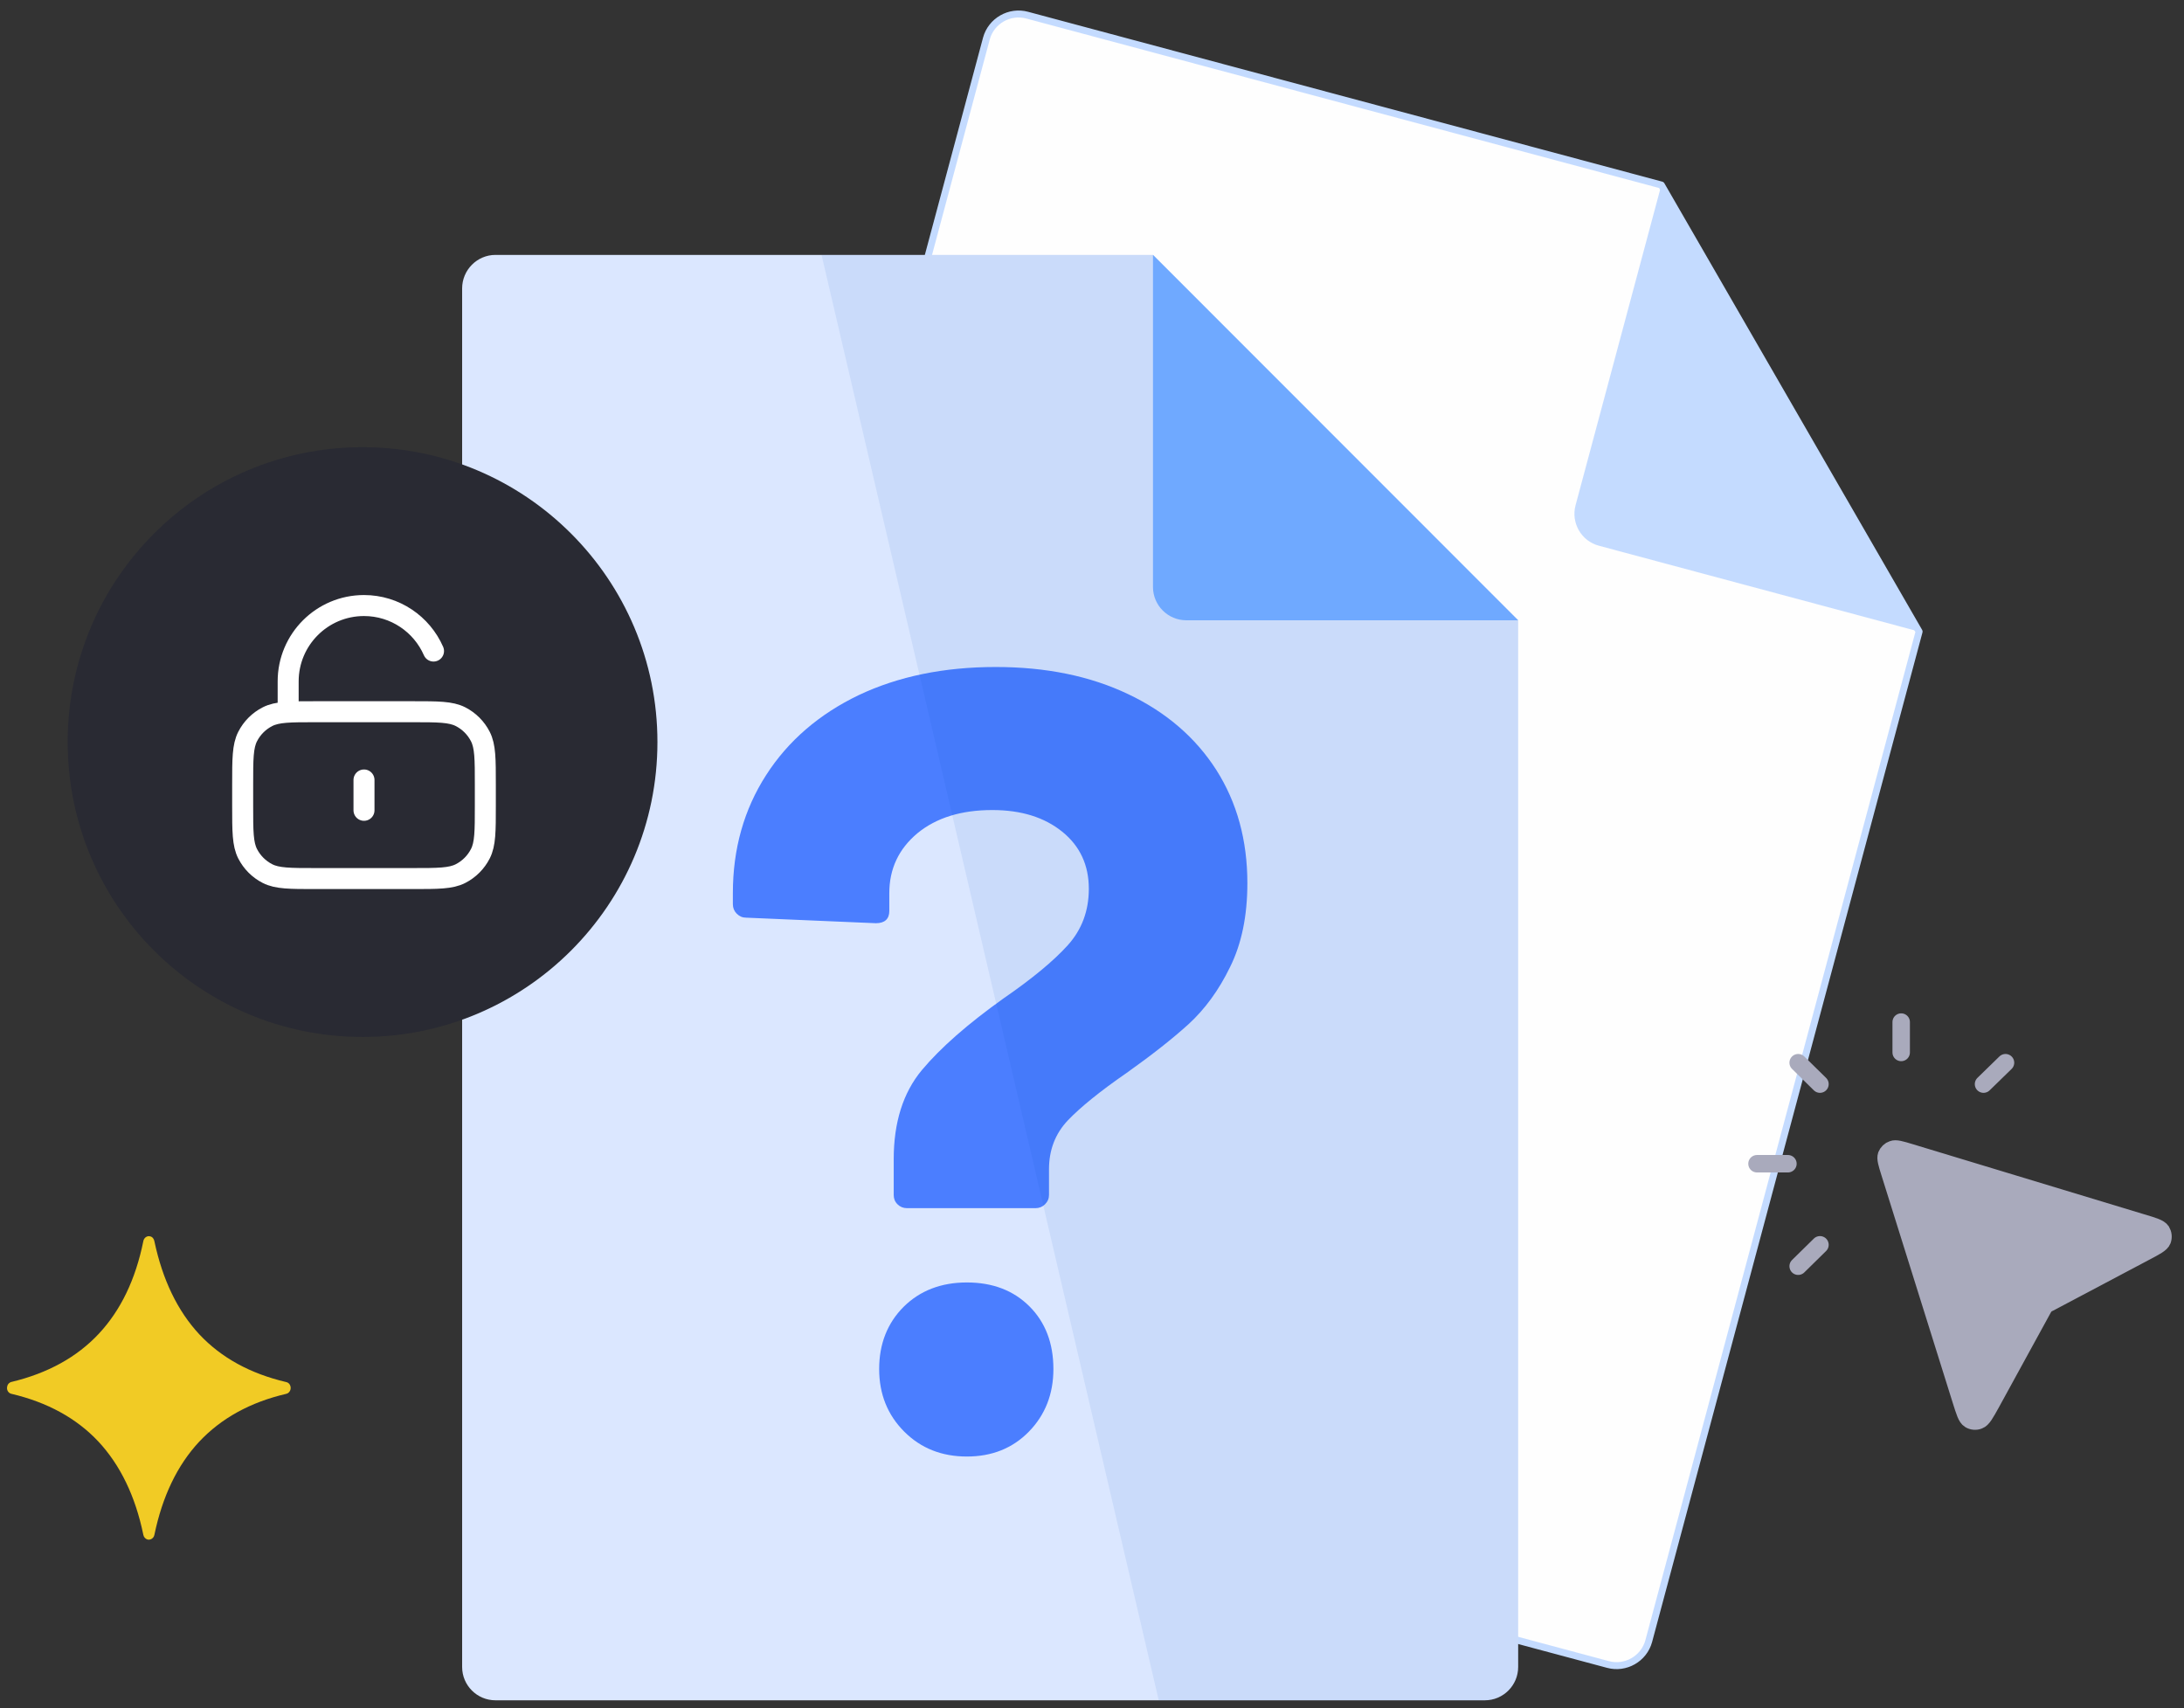
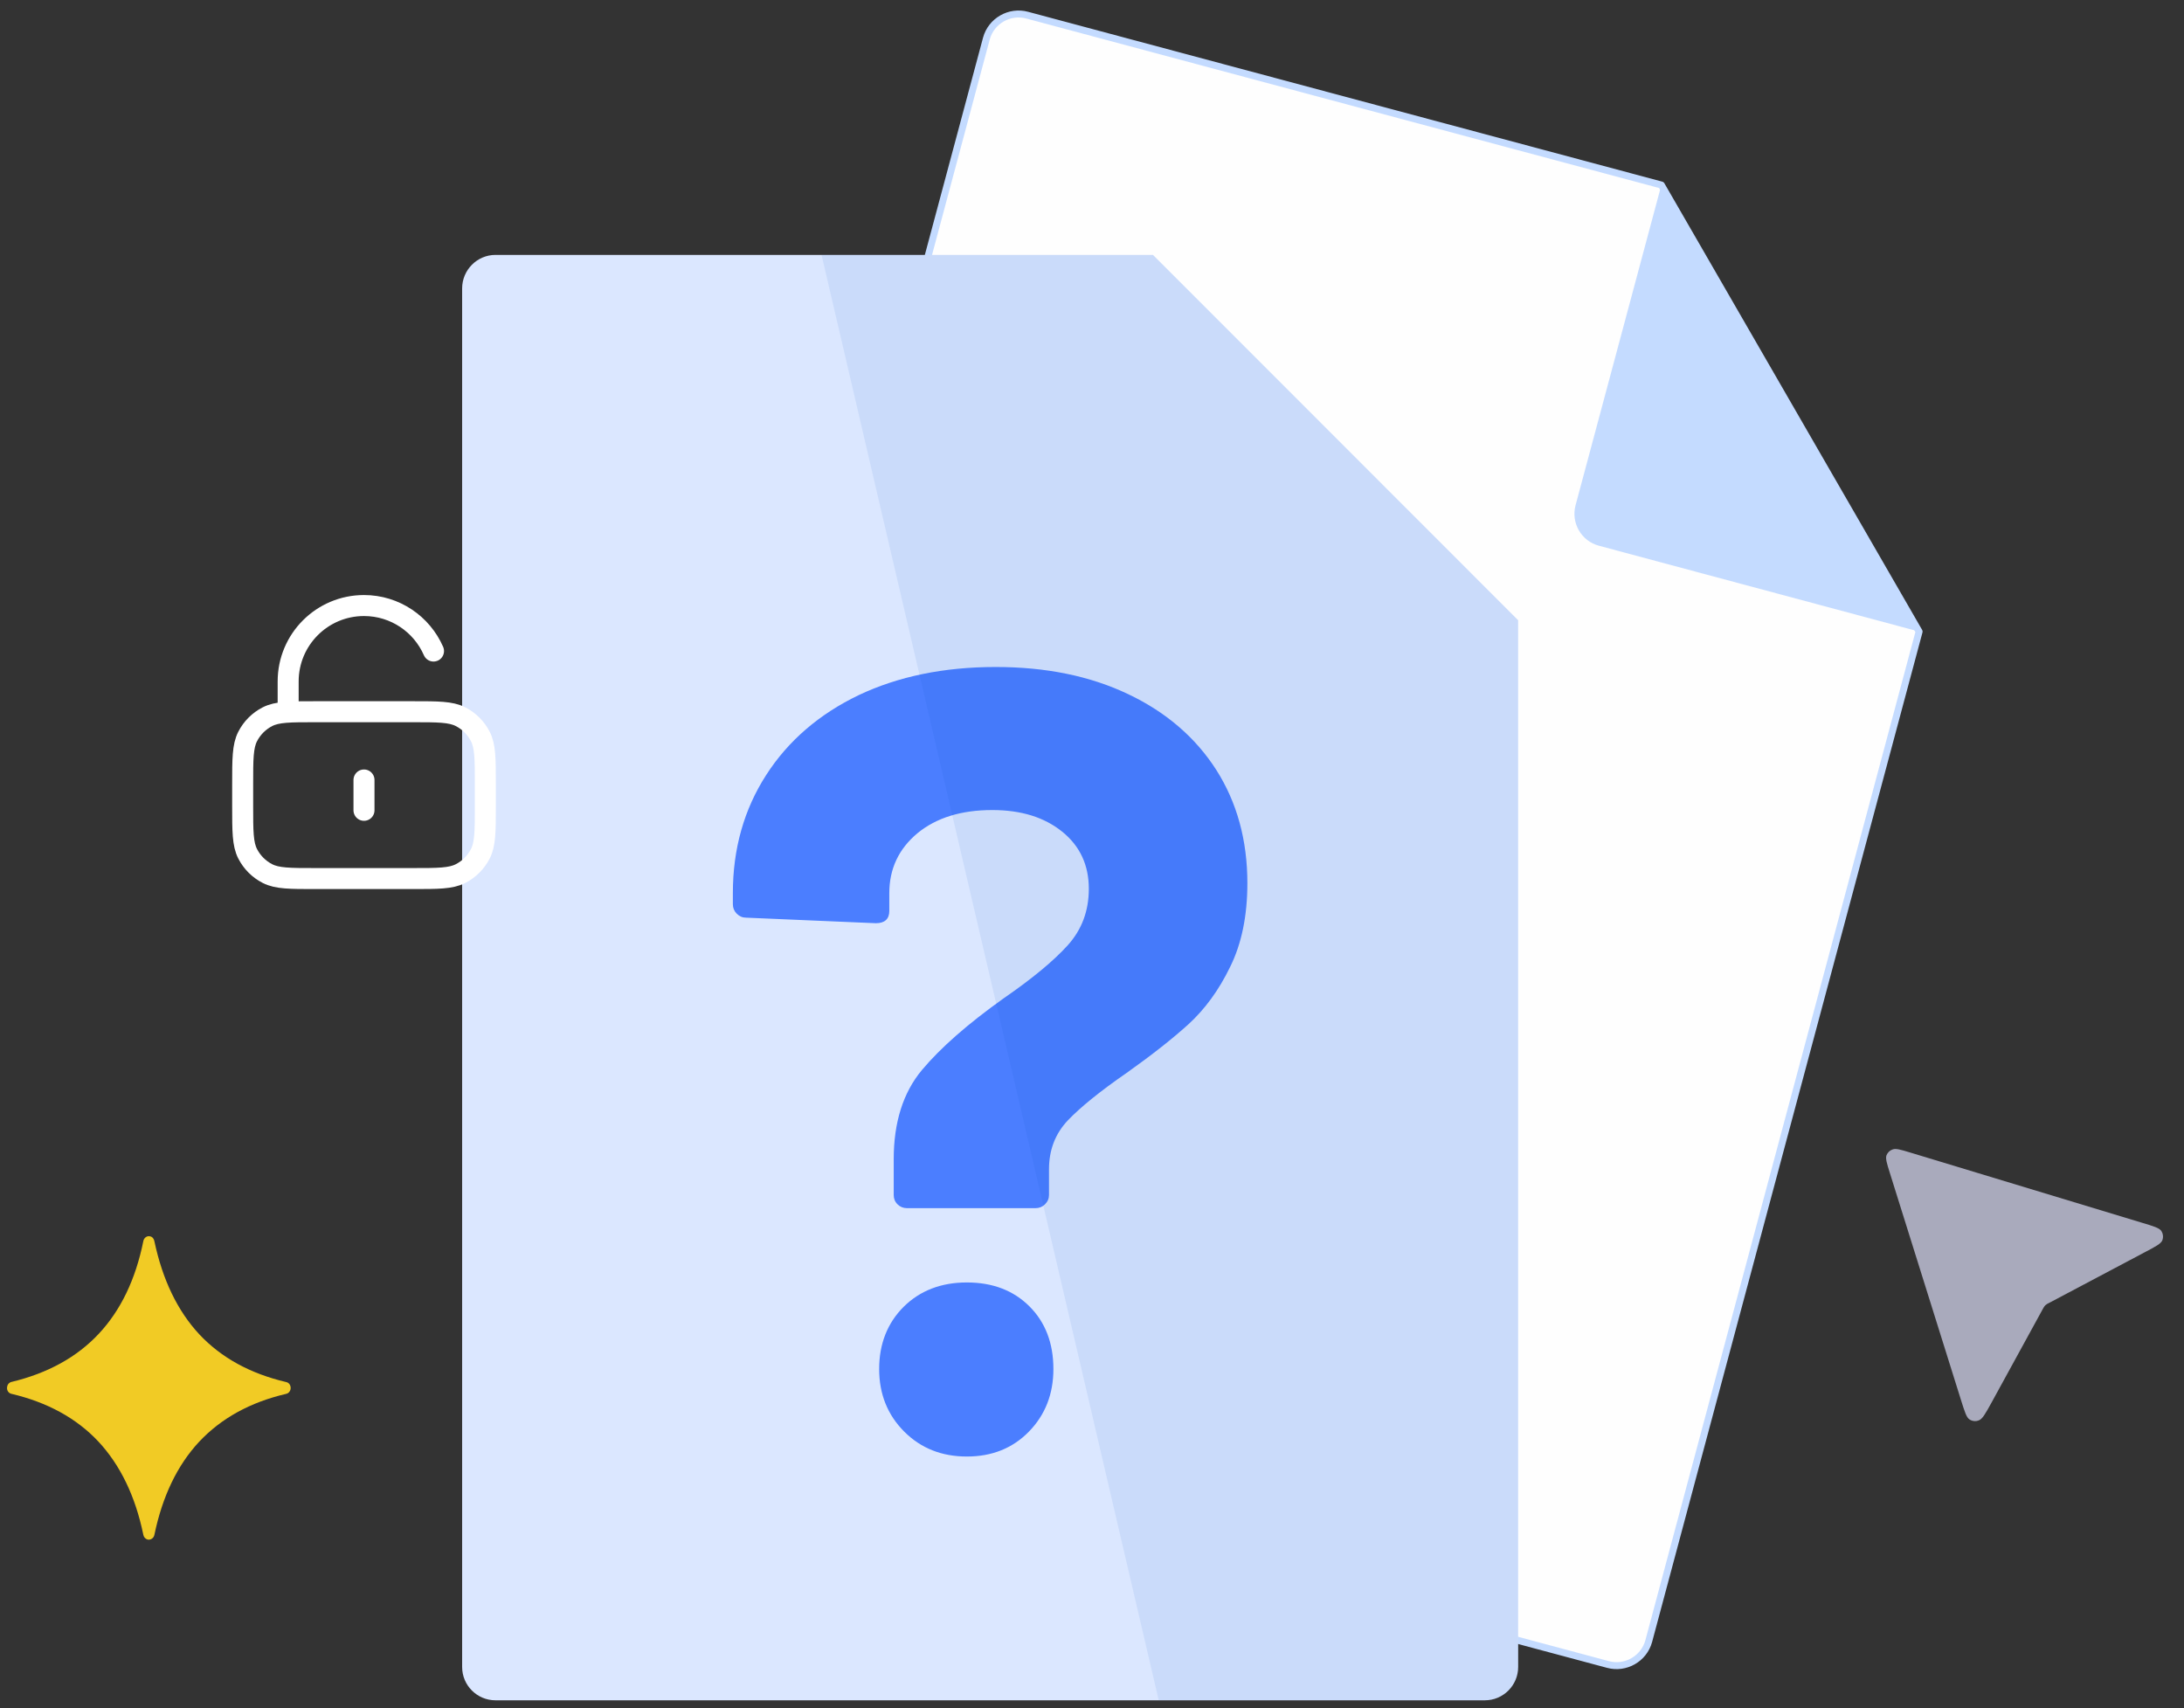
<svg xmlns="http://www.w3.org/2000/svg" width="312" height="244" viewBox="0 0 312 244" fill="none">
  <rect x="0" y="0" width="312" height="244" fill="#333333" stroke="none" />
  <path fill-rule="evenodd" clip-rule="evenodd" d="M146.742 2.165L237.339 26.428L274.158 90.219L235.534 234.431C234.85 236.948 232.224 238.452 229.707 237.768L93.401 201.25C90.857 200.566 89.352 197.968 90.036 195.424L140.915 5.502C141.599 2.986 144.225 1.481 146.742 2.165Z" fill="#FEFEFE" stroke="#C4DBFF" stroke-width="0.993" stroke-miterlimit="22.926" stroke-linecap="round" stroke-linejoin="round" />
  <path fill-rule="evenodd" clip-rule="evenodd" d="M237.338 26.429L225.083 72.165C224.399 74.682 225.904 77.308 228.448 77.964L274.157 90.219L237.338 26.429Z" fill="#C4DBFF" />
  <path fill-rule="evenodd" clip-rule="evenodd" d="M70.779 36.413H164.714L216.879 88.605V238.124C216.879 240.75 214.745 242.884 212.119 242.884H70.779C68.153 242.884 66.019 240.75 66.019 238.124V41.2C66.019 38.574 68.153 36.413 70.779 36.413Z" fill="#DBE7FF" />
  <path d="M129.56 172.583C129.041 172.583 128.576 172.391 128.22 172.036C127.837 171.653 127.673 171.215 127.673 170.695V165.607C127.673 160.328 129.013 156.088 131.694 152.86C134.402 149.632 138.286 146.24 143.347 142.63C147.478 139.785 150.541 137.241 152.538 135.025C154.535 132.809 155.547 130.129 155.547 126.956C155.547 123.591 154.289 120.856 151.745 118.804C149.201 116.752 145.891 115.713 141.76 115.713C137.329 115.713 133.773 116.807 131.065 119.023C128.384 121.266 127.044 124.111 127.044 127.585V130.129C127.044 131.278 126.387 131.879 125.129 131.879L106.583 131.086C106.063 131.086 105.625 130.895 105.242 130.512C104.887 130.156 104.695 129.691 104.695 129.171V127.585C104.695 121.266 106.282 115.631 109.455 110.707C112.601 105.811 117.032 102.008 122.667 99.3C128.329 96.62 134.84 95.279 142.253 95.279C149.42 95.279 155.739 96.565 161.182 99.164C166.598 101.735 170.811 105.373 173.765 109.996C176.719 114.646 178.196 120.035 178.196 126.162C178.196 130.813 177.376 134.806 175.735 138.116C174.121 141.453 172.124 144.162 169.799 146.295C167.474 148.401 164.519 150.727 160.936 153.271C157.134 155.897 154.343 158.167 152.538 160.054C150.733 161.969 149.857 164.294 149.857 167.03V170.695C149.857 171.215 149.666 171.653 149.283 172.036C148.927 172.391 148.462 172.583 147.943 172.583H129.56ZM138.122 208.061C134.539 208.061 131.557 206.885 129.177 204.505C126.798 202.125 125.594 199.144 125.594 195.56C125.594 191.977 126.77 188.995 129.095 186.67C131.421 184.372 134.429 183.196 138.122 183.196C141.815 183.196 144.797 184.345 147.067 186.615C149.338 188.886 150.486 191.868 150.486 195.56C150.486 199.144 149.31 202.125 146.985 204.505C144.66 206.885 141.706 208.061 138.122 208.061Z" fill="#4B7EFF" />
  <path fill-rule="evenodd" clip-rule="evenodd" d="M117.363 36.413H164.714L216.878 88.605V238.124C216.878 240.75 214.745 242.884 212.119 242.884H165.534L117.363 36.413Z" fill="#004CBE" fill-opacity="0.08" />
-   <path fill-rule="evenodd" clip-rule="evenodd" d="M164.711 36.413V83.846C164.711 86.472 166.845 88.605 169.471 88.605H216.876L164.711 36.413Z" fill="#6FA9FF" />
  <path d="M291.797 187.047L284.478 200.406C283.627 201.949 283.201 202.707 282.695 202.89C282.27 203.073 281.764 203.021 281.391 202.785C280.912 202.498 280.673 201.661 280.141 199.988L269.975 167.543C269.549 166.183 269.336 165.504 269.496 165.033C269.655 164.641 269.975 164.327 270.374 164.196C270.826 164.013 271.518 164.223 272.902 164.641L305.955 174.654C307.631 175.151 308.483 175.412 308.776 175.857C309.015 176.249 309.068 176.72 308.909 177.164C308.722 177.661 307.924 178.079 306.381 178.889L292.755 186.105C292.515 186.21 292.409 186.288 292.303 186.367C292.223 186.419 292.143 186.497 292.063 186.602C291.983 186.707 291.93 186.811 291.797 187.047Z" fill="#A9AABC" />
-   <path d="M271.598 150.34V146M259.995 154.863L256.881 151.804M259.995 177.818L256.881 180.876M283.361 154.863L286.501 151.804M255.418 166.236H251M291.797 187.047L284.478 200.406C283.627 201.949 283.201 202.707 282.695 202.89C282.27 203.073 281.764 203.021 281.391 202.785C280.912 202.498 280.673 201.661 280.141 199.988L269.975 167.543C269.549 166.183 269.336 165.504 269.496 165.033C269.655 164.641 269.975 164.327 270.374 164.196C270.826 164.013 271.518 164.223 272.902 164.641L305.955 174.654C307.631 175.151 308.483 175.412 308.776 175.857C309.015 176.249 309.068 176.72 308.909 177.164C308.722 177.661 307.924 178.079 306.381 178.889L292.755 186.105C292.515 186.21 292.409 186.288 292.303 186.367C292.223 186.419 292.143 186.497 292.063 186.602C291.983 186.707 291.93 186.811 291.797 187.047Z" stroke="#A9AABC" stroke-width="2.493" stroke-miterlimit="22.926" stroke-linecap="round" stroke-linejoin="round" />
-   <path d="M51.794 148.128C75.059 148.128 93.919 129.268 93.919 106.003C93.919 82.737 75.059 63.877 51.794 63.877C28.528 63.877 9.668 82.737 9.668 106.003C9.668 129.268 28.528 148.128 51.794 148.128Z" fill="#292A33" />
  <path fill-rule="evenodd" clip-rule="evenodd" d="M40.894 199.106C35.717 200.313 31.593 202.61 28.463 205.937C25.333 209.294 23.198 213.74 22.057 219.246C21.969 219.717 21.53 220.011 21.092 219.923C20.77 219.835 20.536 219.57 20.477 219.246C19.337 213.71 17.172 209.264 14.042 205.907C10.913 202.58 6.759 200.313 1.64 199.106C1.201 199.017 0.909 198.546 1.026 198.075C1.084 197.722 1.348 197.457 1.669 197.398C6.817 196.161 11 193.865 14.13 190.508C17.231 187.181 19.366 182.794 20.477 177.287C20.565 176.816 21.004 176.492 21.443 176.61C21.765 176.669 21.998 176.964 22.057 177.317C23.227 182.823 25.362 187.269 28.492 190.626C31.622 193.953 35.746 196.22 40.894 197.427C41.333 197.516 41.596 197.987 41.509 198.429C41.45 198.782 41.187 199.047 40.894 199.106Z" fill="#F1CB25" />
  <path d="M41.166 101.667V97.333C41.166 91.35 46.016 86.5 51.999 86.5C56.442 86.5 60.26 89.174 61.931 93M51.999 111.417V115.75M45.066 125.5H58.933C62.573 125.5 64.393 125.5 65.784 124.792C67.007 124.168 68.001 123.174 68.624 121.951C69.333 120.561 69.333 118.74 69.333 115.1V112.067C69.333 108.426 69.333 106.606 68.624 105.216C68.001 103.993 67.007 102.998 65.784 102.375C64.393 101.667 62.573 101.667 58.933 101.667H45.066C41.426 101.667 39.605 101.667 38.215 102.375C36.992 102.998 35.998 103.993 35.374 105.216C34.666 106.606 34.666 108.426 34.666 112.067V115.1C34.666 118.74 34.666 120.561 35.374 121.951C35.998 123.174 36.992 124.168 38.215 124.792C39.605 125.5 41.426 125.5 45.066 125.5Z" stroke="white" stroke-width="3" stroke-linecap="round" stroke-linejoin="round" />
</svg>